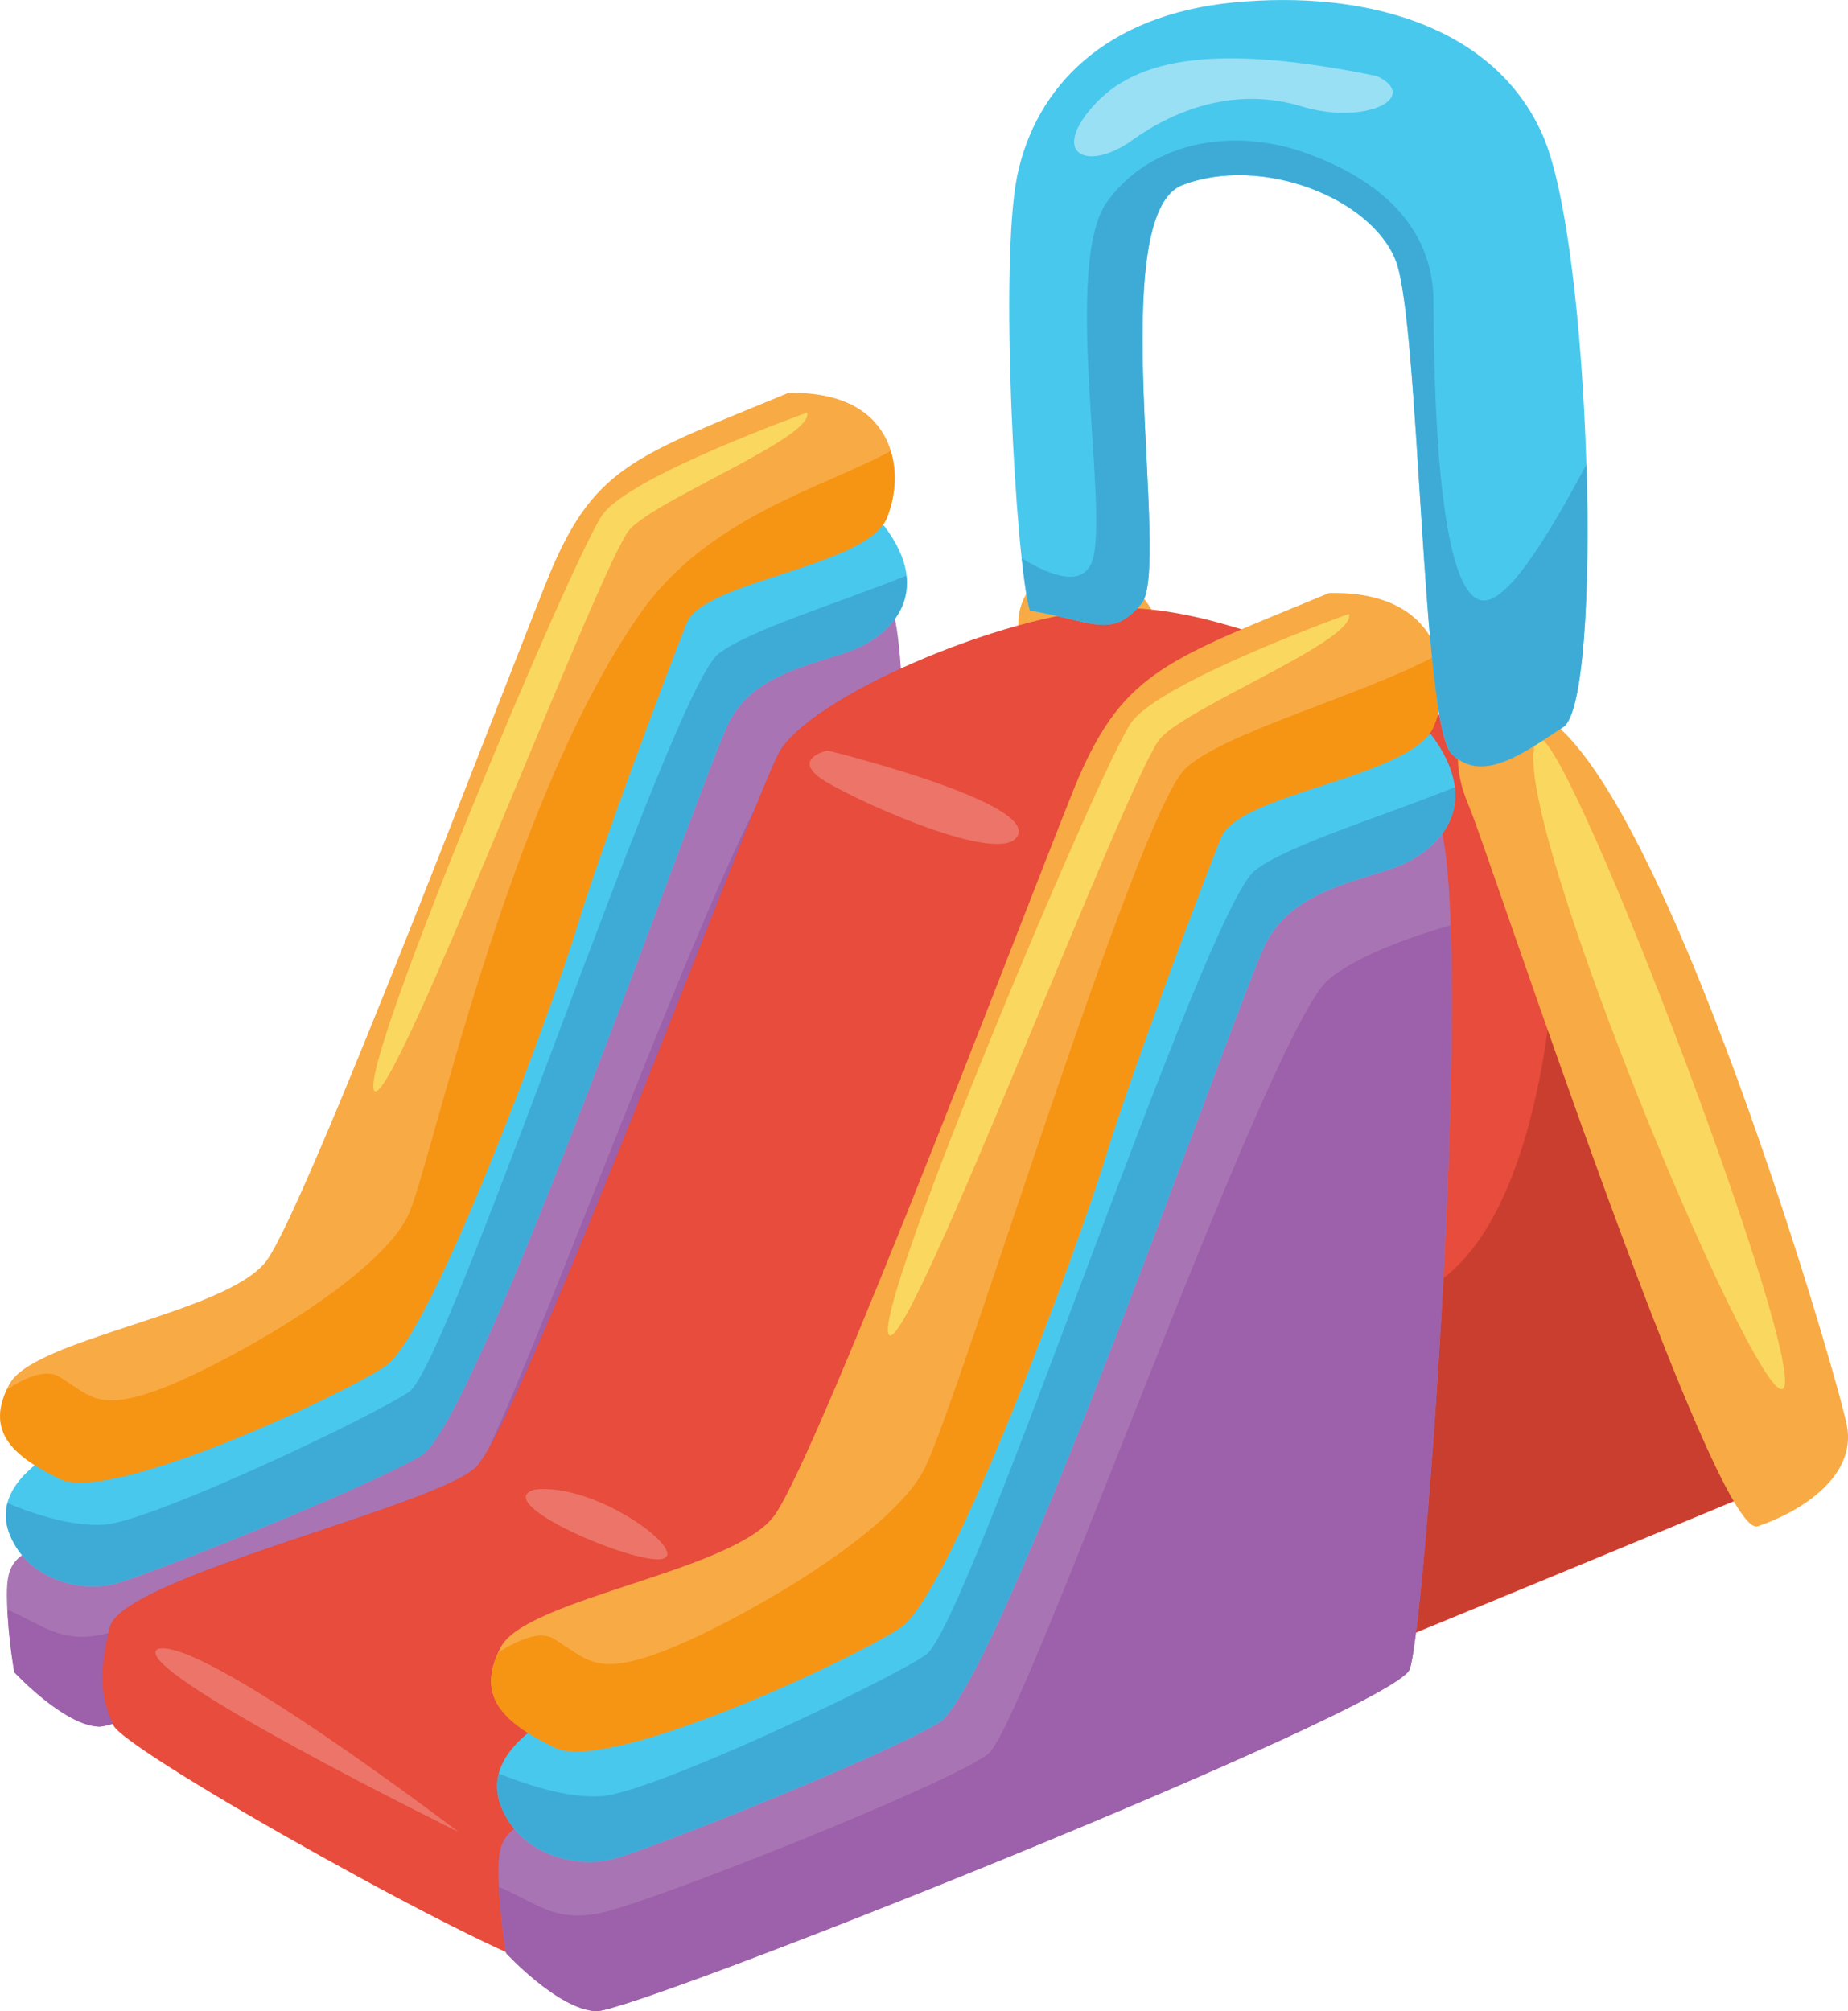
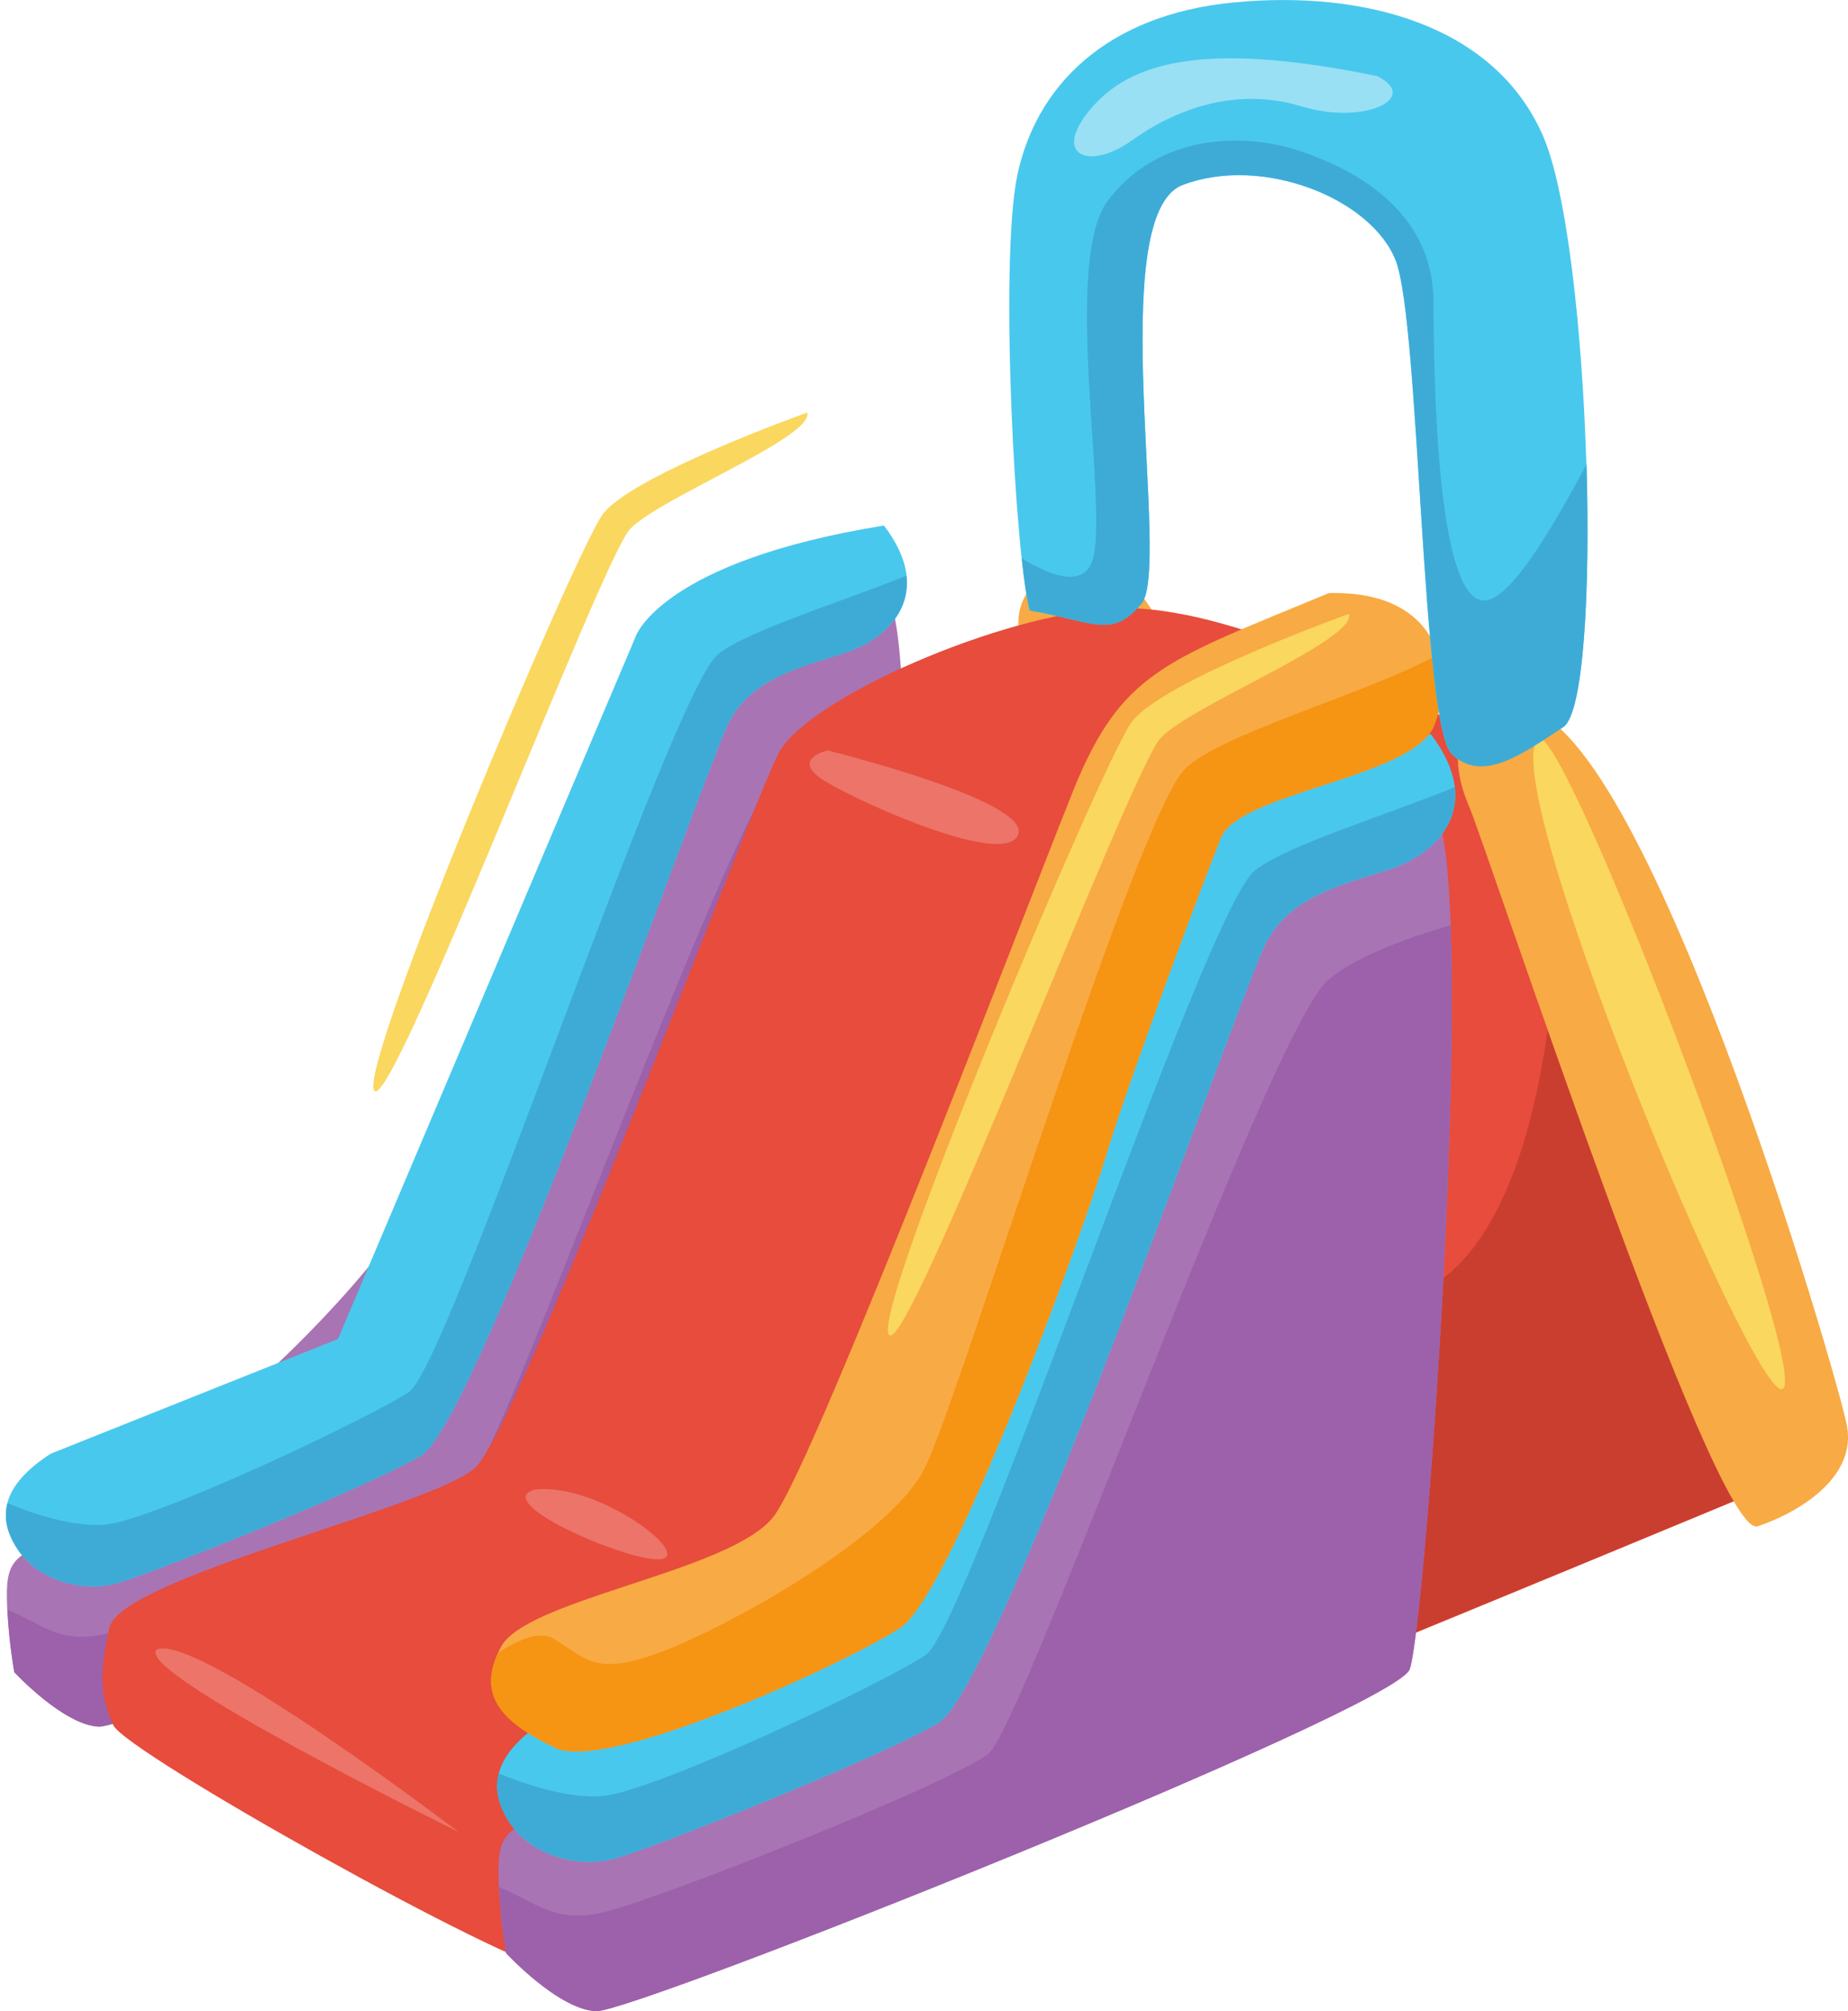
<svg xmlns="http://www.w3.org/2000/svg" xmlns:ns1="http://sodipodi.sourceforge.net/DTD/sodipodi-0.dtd" xmlns:ns2="http://www.inkscape.org/namespaces/inkscape" width="35.361" viewBox="0 0 26.521 28.858" height="38.477" preserveAspectRatio="xMidYMid" id="svg34" ns1:docname="14.svg" ns2:version="1.4 (unknown)">
  <defs id="defs9">
    <clipPath id="0e007344c3">
      <path d="M 16.281,8 H 30 V 25 H 16.281 Z m 0,0" clip-rule="nonzero" id="path1" />
    </clipPath>
    <clipPath id="2bdeb082bc">
      <path d="M 16.281,7 H 30 V 23 H 16.281 Z m 0,0" clip-rule="nonzero" id="path2" />
    </clipPath>
    <clipPath id="9c405b77c8">
      <path d="M 16.281,5 H 30 V 22 H 16.281 Z m 0,0" clip-rule="nonzero" id="path3" />
    </clipPath>
    <clipPath id="5c7053e4e4">
-       <path d="M 16.281,6 H 30 V 22 H 16.281 Z m 0,0" clip-rule="nonzero" id="path4" />
-     </clipPath>
+       </clipPath>
    <clipPath id="fec93defc3">
      <path d="M 16.281,8 H 30 V 23 H 16.281 Z m 0,0" clip-rule="nonzero" id="path5" />
    </clipPath>
    <clipPath id="8ea51deca8">
      <path d="M 16.281,10 H 30 V 25 H 16.281 Z m 0,0" clip-rule="nonzero" id="path6" />
    </clipPath>
    <clipPath id="311de6256f">
      <path d="M 23,11 H 38 V 29.031 H 23 Z m 0,0" clip-rule="nonzero" id="path7" />
    </clipPath>
    <clipPath id="362dfc1e4c">
      <path d="M 23,13 H 38 V 29.031 H 23 Z m 0,0" clip-rule="nonzero" id="path8" />
    </clipPath>
    <clipPath id="60c08fd666">
      <path d="m 37,10 h 6.137 V 23 H 37 Z m 0,0" clip-rule="nonzero" id="path9" />
    </clipPath>
  </defs>
  <g clip-path="url(#0e007344c3)" id="g10" transform="translate(-16.494,-0.15)">
    <path fill="#a974b3" d="m 17.172,22.27 c -0.508,0.227 -0.594,0.336 -0.578,0.867 0.016,0.531 0.105,1.008 0.105,1.008 0,0 0.707,0.762 1.215,0.781 0.512,0.02 10.758,-4.062 10.977,-4.609 0.223,-0.543 1,-11.414 0.266,-11.688 -1.574,-0.574 -3.875,4.891 -6.809,8.969 -2.02,2.816 -5.188,4.668 -5.176,4.672 z m 0,0" fill-opacity="1" fill-rule="nonzero" id="path10" />
  </g>
  <g clip-path="url(#2bdeb082bc)" id="g11" transform="translate(-16.494,-0.15)">
    <path fill="#49c8ed" d="m 17.223,21.008 c -0.645,0.414 -0.797,0.859 -0.5,1.336 0.293,0.48 0.938,0.656 1.422,0.531 0.484,-0.129 3.578,-1.359 4.391,-1.84 0.812,-0.477 4.074,-9.859 4.418,-10.52 0.34,-0.664 1.098,-0.805 1.699,-1.008 0.602,-0.207 1.277,-0.828 0.527,-1.816 -3.184,0.512 -3.559,1.582 -3.559,1.582 L 21.344,19.363 Z m 0,0" fill-opacity="1" fill-rule="nonzero" id="path11" />
  </g>
  <g clip-path="url(#9c405b77c8)" id="g12" transform="translate(-16.494,-0.15)">
-     <path fill="#f8aa44" d="m 27.805,5.789 c -2.137,0.883 -2.75,1.047 -3.375,2.484 -0.348,0.797 -3.539,9.234 -4.121,9.98 -0.582,0.746 -3.336,1.105 -3.68,1.758 -0.348,0.652 0.008,1.012 0.727,1.359 0.715,0.348 3.977,-1.164 4.664,-1.617 0.684,-0.449 2.438,-5.254 2.762,-6.328 0.324,-1.074 1.32,-3.723 1.566,-4.336 0.246,-0.613 2.594,-0.805 2.875,-1.512 C 29.508,6.871 29.316,5.75 27.805,5.789 Z m 0,0" fill-opacity="1" fill-rule="nonzero" id="path12" />
-   </g>
+     </g>
  <path fill="#fad75f" d="m 11.584,5.92 c 0,0 -2.539,0.906 -2.938,1.465 -0.402,0.559 -3.535,7.973 -3.273,8.266 0.262,0.297 3.258,-7.621 3.668,-8.059 0.406,-0.438 2.648,-1.324 2.543,-1.672 z m 0,0" fill-opacity="1" fill-rule="nonzero" id="path13" />
  <g clip-path="url(#5c7053e4e4)" id="g14" transform="translate(-16.494,-0.15)">
    <path fill="#f69413" d="m 29.277,6.621 c -0.969,0.531 -2.617,0.938 -3.598,2.336 -1.93,2.754 -3.016,8.004 -3.332,8.641 -0.477,0.961 -2.785,2.211 -3.621,2.508 -0.836,0.293 -0.945,0.066 -1.383,-0.203 -0.188,-0.113 -0.477,0.008 -0.75,0.184 -0.281,0.605 0.074,0.953 0.762,1.285 0.715,0.348 3.977,-1.164 4.664,-1.617 0.684,-0.449 2.438,-5.254 2.762,-6.328 0.324,-1.074 1.32,-3.723 1.566,-4.336 0.246,-0.613 2.594,-0.805 2.875,-1.512 C 29.34,7.293 29.375,6.938 29.277,6.621 Z m 0,0" fill-opacity="1" fill-rule="nonzero" id="path14" />
  </g>
  <g clip-path="url(#fec93defc3)" id="g15" transform="translate(-16.494,-0.15)">
    <path fill="#3eabd7" d="M 29.5,8.41 C 28.535,8.801 27.25,9.188 26.805,9.531 c -0.684,0.531 -3.863,10.203 -4.441,10.59 -0.582,0.387 -3.695,1.855 -4.371,1.906 -0.484,0.035 -1.086,-0.18 -1.391,-0.309 -0.055,0.203 -0.012,0.41 0.121,0.625 0.293,0.48 0.938,0.656 1.422,0.531 0.484,-0.129 3.578,-1.359 4.391,-1.836 0.812,-0.48 4.074,-9.863 4.418,-10.523 C 27.293,9.852 28.051,9.711 28.652,9.508 29.094,9.355 29.566,8.984 29.5,8.41 Z m 0,0" fill-opacity="1" fill-rule="nonzero" id="path15" />
  </g>
  <g clip-path="url(#8ea51deca8)" id="g16" transform="translate(-16.494,-0.15)">
    <path fill="#9c61aa" d="m 29.445,10.273 c -0.605,0.176 -1.273,0.418 -1.648,0.734 -0.805,0.672 -4.102,10.055 -4.586,10.445 -0.484,0.391 -4.512,1.992 -5.234,2.148 -0.629,0.137 -0.875,-0.145 -1.375,-0.352 0.023,0.484 0.098,0.895 0.098,0.895 0,0 0.707,0.762 1.215,0.781 0.512,0.02 10.758,-4.062 10.977,-4.609 0.172,-0.418 0.668,-6.93 0.555,-10.043 z m 0,0" fill-opacity="1" fill-rule="nonzero" id="path16" />
  </g>
  <path fill="#f8aa44" d="m 14.76,9.346 c -0.324,-0.332 -0.133,-1.297 0.848,-1.199 0.973,0.09 1.137,1.188 1.137,1.188 z m 0,0" fill-opacity="1" fill-rule="nonzero" id="path17" />
-   <path fill="#e74c3c" d="m 15.986,8.729 c -1.641,0.082 -4.406,1.301 -4.812,2.078 -0.406,0.781 -3.727,9.684 -4.355,10.254 -0.633,0.57 -5.082,1.578 -5.246,2.289 -0.164,0.711 -0.121,1.016 0.055,1.406 0.176,0.387 5.66,3.453 6.324,3.508 0.664,0.055 17.246,-6.855 17.246,-6.855 L 21.502,10.733 c 0,0 -3.469,-2.109 -5.516,-2.004 z m 0,0" fill-opacity="1" fill-rule="nonzero" id="path18" />
+   <path fill="#e74c3c" d="m 15.986,8.729 c -1.641,0.082 -4.406,1.301 -4.812,2.078 -0.406,0.781 -3.727,9.684 -4.355,10.254 -0.633,0.57 -5.082,1.578 -5.246,2.289 -0.164,0.711 -0.121,1.016 0.055,1.406 0.176,0.387 5.66,3.453 6.324,3.508 0.664,0.055 17.246,-6.855 17.246,-6.855 L 21.502,10.733 c 0,0 -3.469,-2.109 -5.516,-2.004 z " fill-opacity="1" fill-rule="nonzero" id="path18" />
  <path fill="#ca3e30" d="m 22.303,13.803 c 0,0 -0.168,4.555 -2.359,4.863 -1.406,0.195 -1.688,3.379 -1.641,5.582 3.609,-1.477 6.895,-2.84 6.895,-2.84 l -2.609,-7.531 c -0.074,-0.02 -0.285,-0.074 -0.285,-0.074 z m 0,0" fill-opacity="1" fill-rule="nonzero" id="path19" />
  <g clip-path="url(#311de6256f)" id="g20" transform="translate(-16.494,-0.15)">
    <path fill="#a974b3" d="m 24.262,26.184 c -0.543,0.238 -0.629,0.355 -0.613,0.922 0.016,0.566 0.109,1.07 0.109,1.07 0,0 0.75,0.812 1.293,0.832 C 25.594,29.027 36.484,24.688 36.723,24.105 36.957,23.527 37.785,11.969 37,11.68 c -1.672,-0.609 -4.121,5.199 -7.234,9.535 -2.148,2.996 -5.516,4.965 -5.504,4.969 z m 0,0" fill-opacity="1" fill-rule="nonzero" id="path20" />
  </g>
  <path fill="#49c8ed" d="m 7.818,24.69 c -0.68,0.441 -0.844,0.914 -0.531,1.422 0.316,0.512 0.996,0.695 1.512,0.562 0.516,-0.133 3.805,-1.441 4.668,-1.953 0.867,-0.508 4.332,-10.484 4.699,-11.188 0.363,-0.703 1.168,-0.855 1.809,-1.07 0.637,-0.219 1.355,-0.879 0.559,-1.93 -3.383,0.543 -3.781,1.684 -3.781,1.684 l -4.547,10.723 z m 0,0" fill-opacity="1" fill-rule="nonzero" id="path21" />
  <path fill="#f8aa44" d="m 19.072,8.51 c -2.273,0.941 -2.926,1.113 -3.59,2.641 -0.367,0.848 -3.762,9.82 -4.383,10.613 -0.617,0.789 -3.543,1.176 -3.91,1.867 -0.367,0.695 0.012,1.074 0.773,1.445 0.762,0.371 4.227,-1.238 4.957,-1.719 0.73,-0.48 2.594,-5.586 2.938,-6.727 0.344,-1.145 1.402,-3.957 1.664,-4.609 0.266,-0.656 2.758,-0.859 3.059,-1.609 0.301,-0.75 0.098,-1.941 -1.508,-1.902 z m 0,0" fill-opacity="1" fill-rule="nonzero" id="path22" />
  <path fill="#fad75f" d="m 19.361,8.807 c 0,0 -2.695,0.965 -3.125,1.559 -0.426,0.594 -3.758,8.477 -3.477,8.789 0.277,0.316 3.461,-8.102 3.898,-8.566 0.434,-0.469 2.816,-1.406 2.703,-1.781 z m 0,0" fill-opacity="1" fill-rule="nonzero" id="path23" />
  <path fill="#f69413" d="m 20.635,9.393 c -1.027,0.566 -3.055,1.109 -3.617,1.629 -0.695,0.637 -3.238,9.023 -3.746,10.043 -0.508,1.023 -2.965,2.352 -3.852,2.664 -0.887,0.316 -1.004,0.07 -1.473,-0.215 -0.195,-0.121 -0.504,0.012 -0.797,0.199 -0.297,0.641 0.078,1.008 0.812,1.363 0.762,0.371 4.227,-1.238 4.957,-1.719 0.73,-0.48 2.59,-5.586 2.938,-6.727 0.344,-1.145 1.402,-3.957 1.664,-4.609 0.266,-0.656 2.758,-0.859 3.059,-1.609 0.121,-0.305 0.16,-0.68 0.055,-1.02 z m 0,0" fill-opacity="1" fill-rule="nonzero" id="path24" />
  <path fill="#3eabd7" d="m 20.877,11.295 c -1.027,0.418 -2.398,0.828 -2.867,1.195 -0.73,0.562 -4.109,10.848 -4.727,11.258 -0.613,0.41 -3.926,1.973 -4.645,2.023 -0.512,0.039 -1.152,-0.191 -1.48,-0.324 -0.055,0.215 -0.012,0.434 0.129,0.664 0.316,0.512 0.996,0.695 1.512,0.562 0.516,-0.133 3.805,-1.441 4.668,-1.953 0.867,-0.508 4.332,-10.484 4.699,-11.188 0.363,-0.703 1.168,-0.855 1.809,-1.07 0.465,-0.16 0.973,-0.555 0.902,-1.168 z m 0,0" fill-opacity="1" fill-rule="nonzero" id="path25" />
  <g clip-path="url(#362dfc1e4c)" id="g26" transform="translate(-16.494,-0.15)">
    <path fill="#9c61aa" d="m 37.312,13.426 c -0.648,0.188 -1.355,0.449 -1.754,0.781 -0.855,0.719 -4.363,10.691 -4.879,11.105 -0.516,0.418 -4.797,2.121 -5.562,2.285 -0.668,0.145 -0.934,-0.152 -1.461,-0.371 0.023,0.512 0.102,0.949 0.102,0.949 0,0 0.75,0.812 1.293,0.832 0.543,0.02 11.434,-4.32 11.672,-4.902 0.18,-0.445 0.707,-7.367 0.59,-10.68 z m 0,0" fill-opacity="1" fill-rule="nonzero" id="path26" />
  </g>
  <path fill="#ec7468" d="m 11.877,10.768 c 0,0 2.891,0.711 2.738,1.199 -0.156,0.488 -2.172,-0.402 -2.742,-0.738 -0.574,-0.336 0.004,-0.461 0.004,-0.461 z m 0,0" fill-opacity="1" fill-rule="nonzero" id="path27" />
  <path fill="#49c8ed" d="m 14.779,8.76 c -0.203,-0.684 -0.441,-4.977 -0.18,-6.242 0.266,-1.27 1.262,-2.309 3.117,-2.484 1.852,-0.176 3.723,0.32 4.422,1.902 0.703,1.582 0.871,8.113 0.297,8.496 -0.578,0.383 -1.168,0.816 -1.602,0.387 -0.434,-0.434 -0.457,-6.172 -0.801,-7.074 -0.348,-0.902 -1.926,-1.523 -3.062,-1.09 -1.133,0.434 -0.16,5.496 -0.59,6.008 -0.43,0.512 -0.68,0.254 -1.602,0.098 z m 0,0" fill-opacity="1" fill-rule="nonzero" id="path28" />
  <path fill="#ec7468" d="m 2.26,23.663 c -0.449,0.277 4.324,2.625 4.324,2.625 0,0 -3.723,-2.836 -4.324,-2.625 z m 0,0" fill-opacity="1" fill-rule="nonzero" id="path29" />
  <path fill="#ec7468" d="m 7.674,21.373 c -0.672,0.188 1.492,1.105 1.844,0.992 0.355,-0.113 -0.969,-1.094 -1.844,-0.992 z m 0,0" fill-opacity="1" fill-rule="nonzero" id="path30" />
  <g clip-path="url(#60c08fd666)" id="g31" transform="translate(-16.494,-0.15)">
    <path fill="#f8aa44" d="m 38.297,10.316 c -1.043,0.016 -0.973,0.816 -0.723,1.398 0.254,0.582 3.527,10.543 4.145,10.336 C 42.332,21.844 43.137,21.34 43,20.609 42.863,19.879 40.059,10.285 38.297,10.316 Z m 0,0" fill-opacity="1" fill-rule="nonzero" id="path31" />
  </g>
  <path fill="#fad75f" d="m 22.088,10.588 c -0.691,0.488 3.094,9.578 3.496,9.34 0.406,-0.242 -3.031,-9.336 -3.496,-9.34 z m 0,0" fill-opacity="1" fill-rule="nonzero" id="path32" />
  <path fill="#99e0f5" d="m 19.763,1.092 c -2.301,-0.473 -3.461,-0.266 -4.078,0.434 -0.617,0.695 -0.07,0.941 0.566,0.484 0.633,-0.453 1.5,-0.766 2.426,-0.484 0.922,0.277 1.711,-0.129 1.086,-0.434 z m 0,0" fill-opacity="1" fill-rule="nonzero" id="path33" />
  <path fill="#3eabd7" d="m 17.752,2.018 c -0.727,-0.008 -1.422,0.27 -1.863,0.875 -0.637,0.879 0.004,4.262 -0.199,5.105 -0.113,0.453 -0.602,0.273 -1.027,0.012 0.039,0.352 0.078,0.617 0.117,0.75 0.922,0.156 1.172,0.414 1.602,-0.098 0.43,-0.512 -0.547,-5.574 0.59,-6.008 1.137,-0.434 2.715,0.188 3.062,1.09 0.344,0.902 0.367,6.641 0.801,7.074 0.434,0.43 1.023,-0.004 1.602,-0.387 0.285,-0.191 0.387,-1.902 0.332,-3.77 -0.484,0.902 -1.062,1.895 -1.438,1.953 -0.715,0.105 -0.754,-3.191 -0.758,-4.285 -0.004,-1.094 -0.801,-1.766 -1.832,-2.133 -0.32,-0.117 -0.656,-0.176 -0.988,-0.18 z m 0,0" fill-opacity="1" fill-rule="nonzero" id="path34" />
</svg>